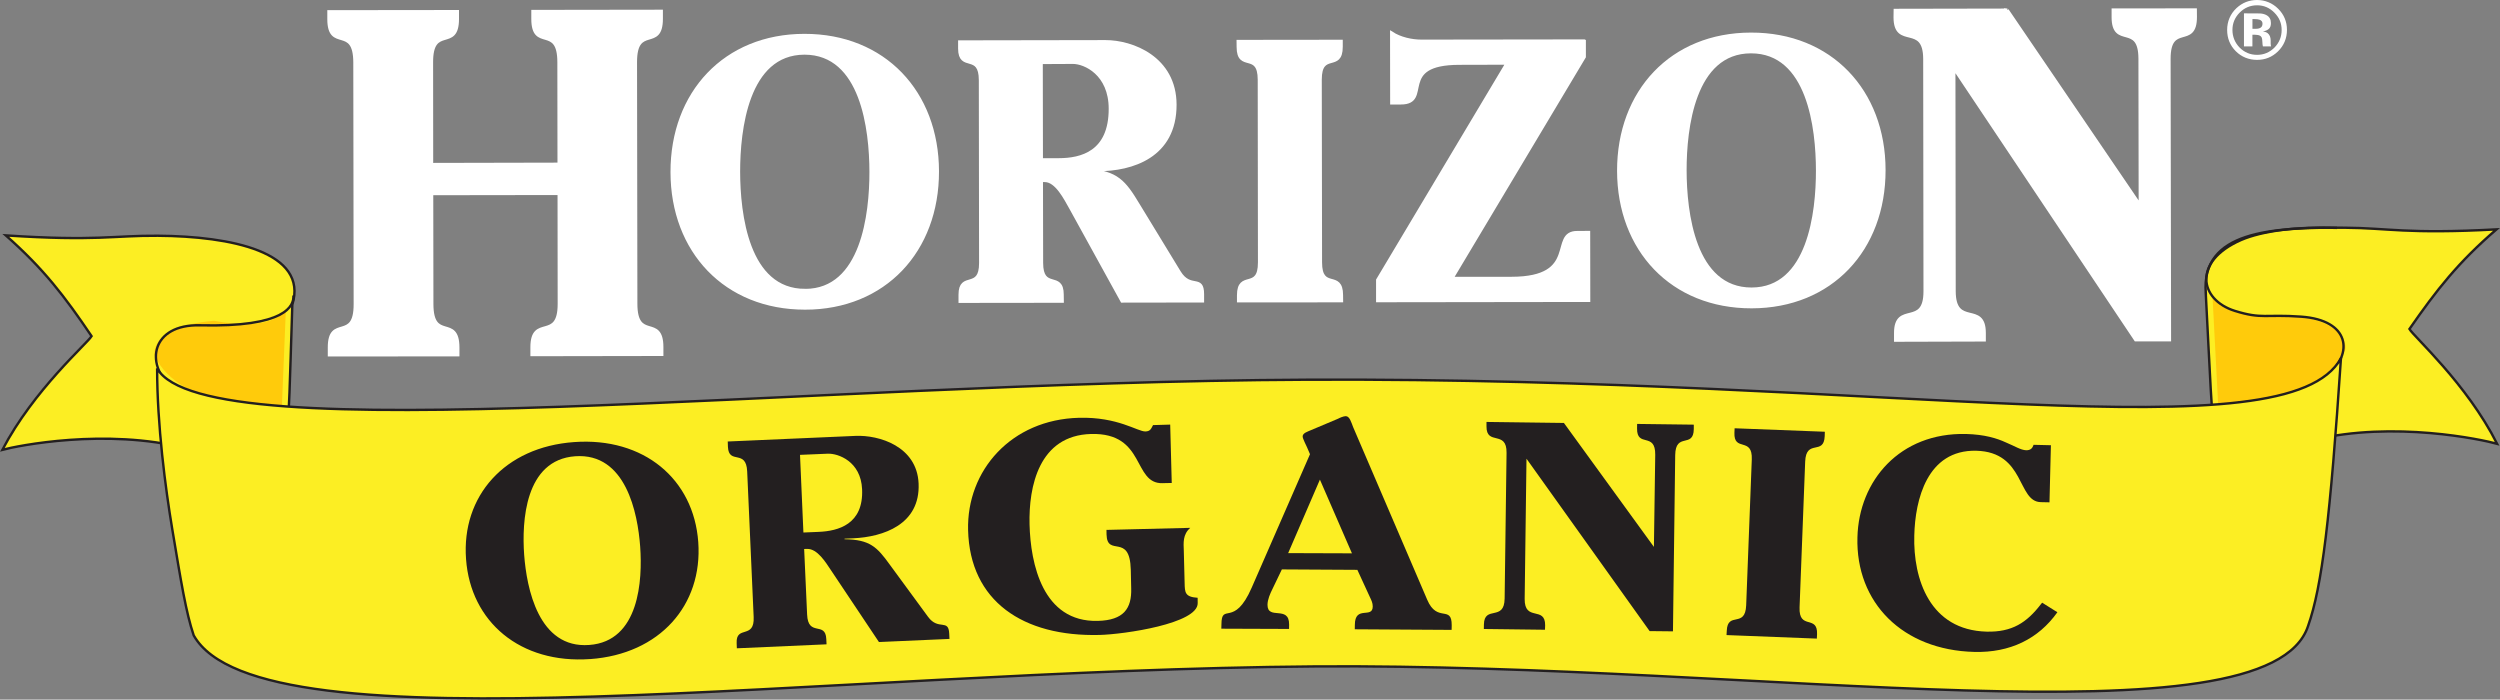
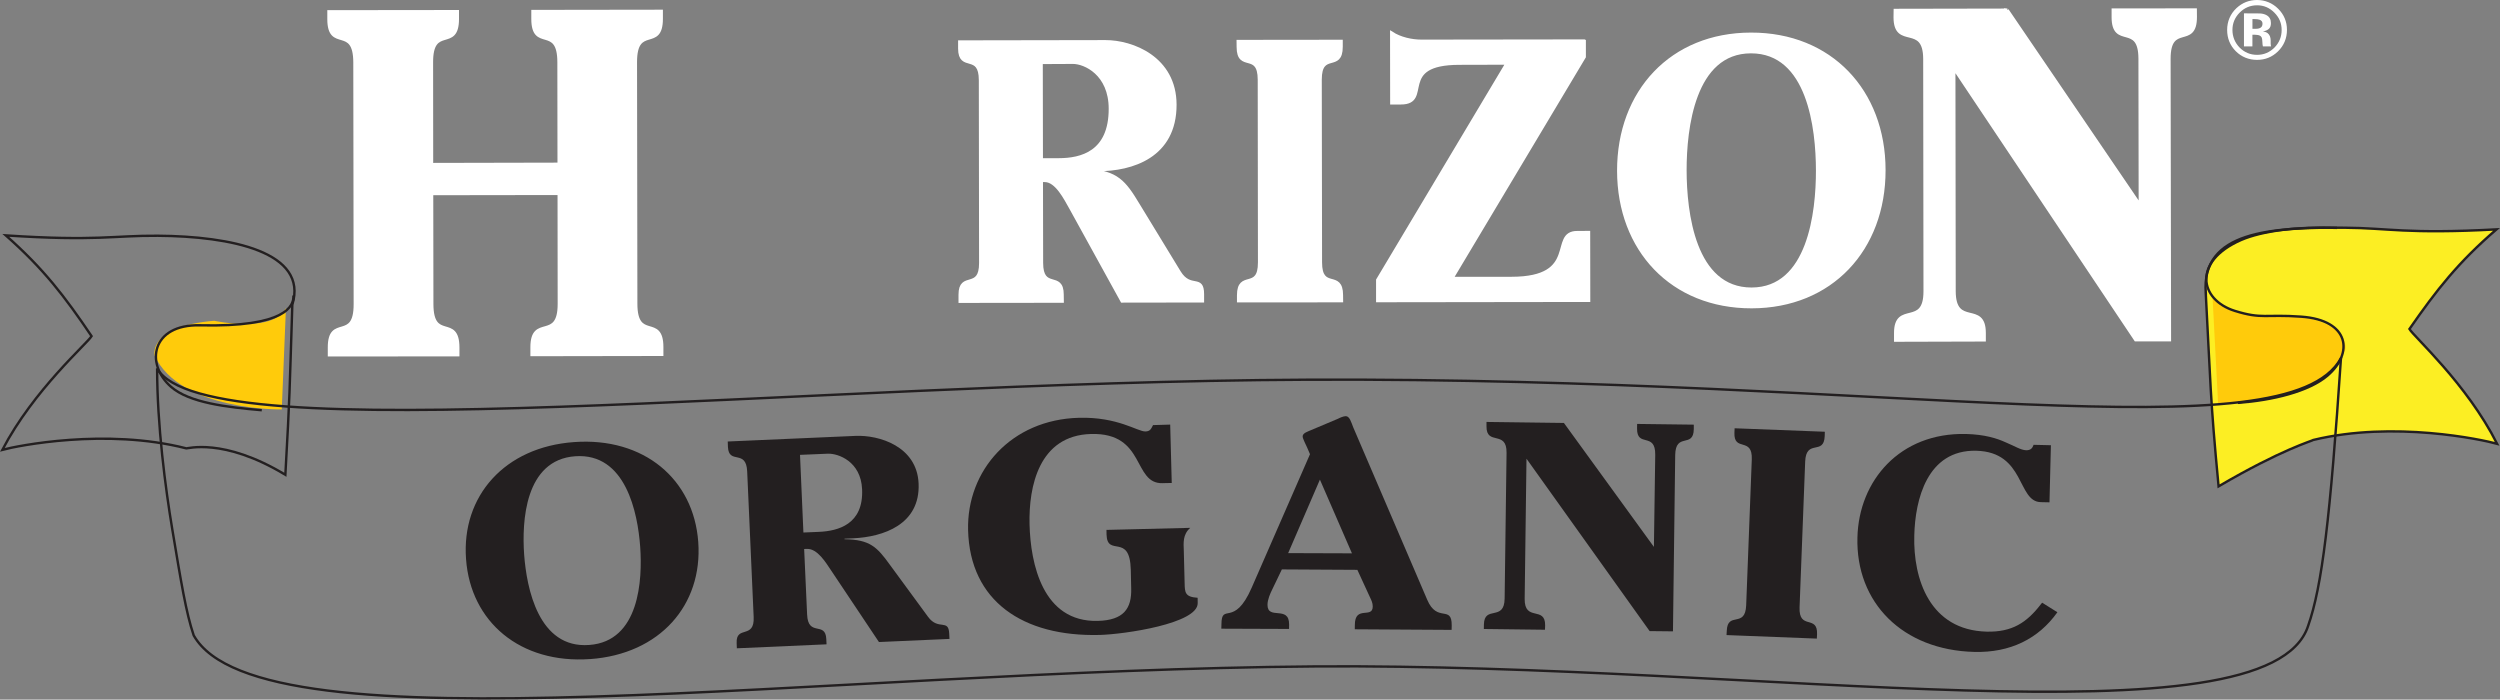
<svg xmlns="http://www.w3.org/2000/svg" id="Layer_1" data-name="Layer 1" viewBox="0 0 793.65 222.1">
  <rect x="0" y="0" width="793.65" height="222.1" fill="#808080" stroke="none" />
  <defs>
    <style>
      .cls-1 {
        stroke: #fff;
        stroke-width: 1.01px;
      }

      .cls-1, .cls-2 {
        fill: none;
        stroke-miterlimit: 3.86;
      }

      .cls-2 {
        stroke: #231f20;
        stroke-width: .77px;
      }

      .cls-3 {
        fill: #231f20;
      }

      .cls-3, .cls-4, .cls-5, .cls-6 {
        stroke-width: 0px;
      }

      .cls-4 {
        fill: #ffcb0b;
      }

      .cls-5 {
        fill: #fff;
      }

      .cls-6 {
        fill: #fcee23;
      }
    </style>
  </defs>
-   <path class="cls-6" d="m92.8,96.75c5.15-16.76-19.47-21.75-42.71-21.91-14.02-.1-19.39,1.79-48.25-.11,12,10.6,18.67,19.31,27.23,31.99-1.42,2.37-18.38,17.06-28.32,36.08,4.75-1.28,32.9-6.97,58.33-.48.25.24,11.65-3.58,31.51,8.4,1.48-26.34,1.29-25.41,2.21-53.97" />
  <path class="cls-2" d="m92.8,96.75c5.15-16.76-19.47-21.75-42.71-21.91-14.02-.1-19.39,1.79-48.25-.11,12,10.6,18.67,19.31,27.23,31.99-1.42,2.37-18.38,17.06-28.32,36.08,4.75-1.28,32.9-6.97,58.33-.48.25.24,11.65-3.58,31.51,8.4,1.48-26.34,1.29-25.41,2.21-53.97Z" />
  <path class="cls-6" d="m700.25,93.09c-1.57-19.78,20.83-20.95,44.06-20.8,14.03.09,19.36,2.07,48.23.53-12.13,10.44-18.92,19.08-27.64,31.63,1.38,2.42,18.16,17.3,27.84,36.44-4.72-1.32-32.8-7.39-58.31-1.23-.27.26-10.11,3.01-30.12,14.74-2.74-28.79-2.54-32.94-4.07-61.31" />
  <path class="cls-2" d="m700.25,93.09c-1.57-19.78,20.83-20.95,44.06-20.8,14.03.09,19.36,2.07,48.23.53-12.13,10.44-18.92,19.08-27.64,31.63,1.38,2.42,18.16,17.3,27.84,36.44-4.72-1.32-32.8-7.39-58.31-1.23-.27.26-10.11,3.01-30.12,14.74-2.74-28.79-2.54-32.94-4.07-61.31Z" />
  <path class="cls-5" d="m137.02,52.2l-.03-32.41c-.04-12.24,8.22-3.4,8.22-13.79v-2.32s-40.8.05-40.8.05v2.34c.01,10.38,8.23,1.54,8.25,13.79l.11,76.69c.03,12.23-8.23,3.41-8.21,13.78v2.34s40.79-.04,40.79-.04v-2.34c-.04-10.39-8.25-1.54-8.26-13.79l-.05-35.03,40.46-.06.04,35.04c.02,12.23-8.66,3.4-8.66,13.79v2.34l41.22-.07v-2.32c-.01-10.36-8.24-1.56-8.26-13.77l-.11-76.68c-.02-12.28,8.23-3.44,8.21-13.82v-2.34l-40.77.06v2.36c0,10.36,8.26,1.51,8.27,13.76l.04,32.37-40.47.09" />
  <path class="cls-1" d="m137.02,52.2l-.03-32.41c-.04-12.24,8.22-3.4,8.22-13.79v-2.32s-40.8.05-40.8.05v2.34c.01,10.38,8.23,1.54,8.25,13.79l.11,76.69c.03,12.23-8.23,3.41-8.21,13.78v2.34s40.79-.04,40.79-.04v-2.34c-.04-10.39-8.25-1.54-8.26-13.79l-.05-35.03,40.46-.06.04,35.04c.02,12.23-8.66,3.4-8.66,13.79v2.34l41.22-.07v-2.32c-.01-10.36-8.24-1.56-8.26-13.77l-.11-76.68c-.02-12.28,8.23-3.44,8.21-13.82v-2.34l-40.77.06v2.36c0,10.36,8.26,1.51,8.27,13.76l.04,32.37-40.47.09Z" />
-   <path class="cls-5" d="m255.6,97.81c25.18-.04,42.04-18.21,41.99-43.42-.04-25.05-16.93-43.18-42.23-43.14-25.18.02-42.05,18.22-42,43.4.03,25.05,16.94,43.18,42.24,43.15m0-5.61c-18.41.04-21.12-24.35-21.14-37.71,0-13.22,2.64-37.59,20.92-37.64,18.37,0,21.11,24.37,21.13,37.73.02,13.21-2.65,37.6-20.91,37.63Z" />
-   <path class="cls-1" d="m255.6,97.81c25.18-.04,42.04-18.21,41.99-43.42-.04-25.05-16.93-43.18-42.23-43.14-25.18.02-42.05,18.22-42,43.4.03,25.05,16.94,43.18,42.24,43.15Zm0-5.61c-18.41.04-21.12-24.35-21.14-37.71,0-13.22,2.64-37.59,20.92-37.64,18.37,0,21.11,24.37,21.13,37.73.02,13.21-2.65,37.6-20.91,37.63Z" />
  <path class="cls-5" d="m330.54,19.84l10.09-.05c3.75,0,11.84,3.61,11.84,14.75.01,13.93-9.21,16.17-16.37,16.18h-5.51l-.05-30.89m.05,37.46h1.09c3.72-.01,6.54,5.72,8.33,8.88l16.19,29.39,25.55-.04v-2.13c0-6.09-3.88-1.27-7.39-7.02l-13.05-21.41c-4.35-7.23-6.78-10.29-15.93-10.88v-.23h3.16c10.79,0,24.49-4.22,24.47-20.61-.02-14.89-13.61-20.04-22.07-20.02l-46.28.08v2.11c.02,7.25,6.57,1.02,6.58,10.04l.08,58.01c.02,8.99-6.54,2.82-6.53,10.08v2.11s32.43-.04,32.43-.04l-.03-2.12c0-7.25-6.54-1.05-6.54-10.07l-.05-26.12Z" />
-   <path class="cls-1" d="m330.54,19.84l10.09-.05c3.75,0,11.84,3.61,11.84,14.75.01,13.93-9.21,16.17-16.37,16.18h-5.51l-.05-30.89Zm.05,37.46h1.09c3.72-.01,6.54,5.72,8.33,8.88l16.19,29.39,25.55-.04v-2.13c0-6.09-3.88-1.27-7.39-7.02l-13.05-21.41c-4.35-7.23-6.78-10.29-15.93-10.88v-.23h3.16c10.79,0,24.49-4.22,24.47-20.61-.02-14.89-13.61-20.04-22.07-20.02l-46.28.08v2.11c.02,7.25,6.57,1.02,6.58,10.04l.08,58.01c.02,8.99-6.54,2.82-6.53,10.08v2.11s32.43-.04,32.43-.04l-.03-2.12c0-7.25-6.54-1.05-6.54-10.07l-.05-26.12Z" />
+   <path class="cls-1" d="m330.54,19.84l10.09-.05c3.75,0,11.84,3.61,11.84,14.75.01,13.93-9.21,16.17-16.37,16.18h-5.51Zm.05,37.46h1.09c3.72-.01,6.54,5.72,8.33,8.88l16.19,29.39,25.55-.04v-2.13c0-6.09-3.88-1.27-7.39-7.02l-13.05-21.41c-4.35-7.23-6.78-10.29-15.93-10.88v-.23h3.16c10.79,0,24.49-4.22,24.47-20.61-.02-14.89-13.61-20.04-22.07-20.02l-46.28.08v2.11c.02,7.25,6.57,1.02,6.58,10.04l.08,58.01c.02,8.99-6.54,2.82-6.53,10.08v2.11s32.43-.04,32.43-.04l-.03-2.12c0-7.25-6.54-1.05-6.54-10.07l-.05-26.12Z" />
  <path class="cls-5" d="m393.06,13.16l.02,1.75c.01,7.83,6.68,1.15,6.7,10.4l.07,57.99c.02,9.25-6.66,2.61-6.66,10.46v1.74s32.7-.02,32.7-.02l-.02-1.79c-.02-7.85-6.67-1.17-6.67-10.42l-.09-58c0-9.24,6.67-2.57,6.66-10.42v-1.73l-32.7.04" />
  <path class="cls-1" d="m393.06,13.16l.02,1.75c.01,7.83,6.68,1.15,6.7,10.4l.07,57.99c.02,9.25-6.66,2.61-6.66,10.46v1.74s32.7-.02,32.7-.02l-.02-1.79c-.02-7.85-6.67-1.17-6.67-10.42l-.09-58c0-9.24,6.67-2.57,6.66-10.42v-1.73l-32.7.04Z" />
  <path class="cls-5" d="m502.93,13.01l-51.63.07c-3.18,0-6.81-.81-9.51-2.57l.03,22.16h2.94c9.84-.02-1.65-12.56,18.47-12.59l15.23-.04-41.11,68.85v6.56l67-.09-.03-21.56-3.62.02c-8.8,0,1.08,14.51-20.81,14.55l-18.99.02,42.05-70.34v-5.03" />
  <path class="cls-1" d="m502.93,13.01l-51.63.07c-3.18,0-6.81-.81-9.51-2.57l.03,22.16h2.94c9.84-.02-1.65-12.56,18.47-12.59l15.23-.04-41.11,68.85v6.56l67-.09-.03-21.56-3.62.02c-8.8,0,1.08,14.51-20.81,14.55l-18.99.02,42.05-70.34v-5.03Z" />
  <path class="cls-5" d="m556.09,97.38c25.18-.04,42.04-18.2,42-43.41-.03-25.04-16.94-43.18-42.23-43.12-25.19.01-42.04,18.2-42,43.39.04,25.06,16.94,43.18,42.23,43.14m-.02-5.6c-18.36.02-21.12-24.36-21.14-37.72-.02-13.2,2.66-37.6,20.92-37.63,18.38-.02,21.13,24.35,21.14,37.7.03,13.21-2.65,37.61-20.93,37.65Z" />
  <path class="cls-1" d="m556.09,97.38c25.18-.04,42.04-18.2,42-43.41-.03-25.04-16.94-43.18-42.23-43.12-25.19.01-42.04,18.2-42,43.39.04,25.06,16.94,43.18,42.23,43.14Zm-.02-5.6c-18.36.02-21.12-24.36-21.14-37.72-.02-13.2,2.66-37.6,20.92-37.63,18.38-.02,21.13,24.35,21.14,37.7.03,13.21-2.65,37.61-20.93,37.65Z" />
  <path class="cls-5" d="m637.22,3.22l-35.57.07-.03,2.22c.03,9.98,9.4,1.49,9.42,13.24l.09,73.74c.01,11.73-9.36,3.28-9.35,13.23v2.28l28.14-.08v-2.23c-.01-9.97-9.53-1.46-9.56-13.24l-.09-70.87,57.72,86.3h10.74s-.15-89.23-.15-89.23c0-11.77,8.37-3.28,8.36-13.29l-.02-2.21-26.07.03v2.23c0,9.97,8.5,1.49,8.52,13.24l.07,46.62-42.23-62.05" />
  <path class="cls-1" d="m637.22,3.22l-35.57.07-.03,2.22c.03,9.98,9.4,1.49,9.42,13.24l.09,73.74c.01,11.73-9.36,3.28-9.35,13.23v2.28l28.14-.08v-2.23c-.01-9.97-9.53-1.46-9.56-13.24l-.09-70.87,57.72,86.3h10.74s-.15-89.23-.15-89.23c0-11.77,8.37-3.28,8.36-13.29l-.02-2.21-26.07.03v2.23c0,9.97,8.5,1.49,8.52,13.24l.07,46.62-42.23-62.05Z" />
  <path class="cls-4" d="m702.37,93.89l1.79,34.28s32.2.53,40.38-17.1c0,0,2.24-9.28-18.9-11.06,0,0-19.1,1.89-23.27-6.13" />
  <path class="cls-2" d="m741.89,72.35c-12.56-.51-23.82.98-30.43,3.84-15.5,6.77-13.28,18.97-2,22.5,8.68,2.71,9.58,1.01,21.1,1.84,15.45,1.12,16.64,11.65,8.28,18.75-5.85,4.97-17.31,7.8-28.41,8.61" />
  <path class="cls-4" d="m90.77,97.85l-1.32,32.13s-32.2.54-40.37-17.09c0,0-2.24-9.28,18.9-11.06,0,0,18.62,4.04,22.79-3.98" />
  <path class="cls-2" d="m93.16,93.79c.19,3.33-2.39,10.14-29.68,9.48-15.48-.37-17.43,12.35-9.17,19.54,5.79,5.07,17.7,6.46,28.8,7.42" />
-   <path class="cls-6" d="m743.16,113.73c-17,30.82-140.58,5.95-328.22,6.81-161.85.72-349.7,23.43-365.06-3.58-.01,17.9,2.66,38.17,4.8,51,2.83,16.95,4.37,26.54,6.81,33.75,21.14,37.48,199.06,11.03,356.01,9.85,141.77-1.06,302.58,25.65,315.22-12.82,4.45-12.63,7.03-34.24,10.44-85.01" />
  <path class="cls-2" d="m743.16,113.73c-17,30.82-140.58,5.95-328.22,6.81-161.85.72-349.7,23.43-365.06-3.58-.01,17.9,2.66,38.17,4.8,51,2.83,16.95,4.37,26.54,6.81,33.75,21.14,37.48,199.06,11.03,356.01,9.85,141.77-1.06,302.58,25.65,315.22-12.82,4.45-12.63,7.03-34.24,10.44-85.01Z" />
  <path class="cls-3" d="m187.04,204.75c-16.09,1.2-19.85-18.03-20.64-28.64-.76-10.55.21-30.11,16.2-31.27,16.1-1.15,19.85,18.05,20.63,28.68.76,10.53-.2,30.09-16.19,31.23m.33,4.48c22.06-1.58,35.74-17.11,34.3-37.15-1.43-19.96-17.26-33.35-39.43-31.74-22.01,1.57-35.78,17.11-34.29,37.16,1.44,19.94,17.25,33.31,39.41,31.72Z" />
  <path class="cls-3" d="m253.98,144.4l8.81-.37c3.27-.13,10.51,2.42,10.89,11.28.5,11.12-7.53,13.28-13.8,13.54l-4.83.2-1.08-24.66m1.31,29.89l.92-.02c3.29-.13,5.97,4.34,7.61,6.78l15.22,22.78,22.39-.99-.08-1.67c-.2-4.87-3.42-.87-6.71-5.33l-12.16-16.58c-4.05-5.61-6.32-7.96-14.36-8.06v-.18l2.77-.12c9.45-.44,21.32-4.33,20.74-17.42-.53-11.83-12.62-15.42-20.03-15.09l-40.56,1.78.06,1.7c.26,5.78,5.78.59,6.11,7.77l2.06,46.25c.32,7.19-5.65,2.49-5.4,8.27l.06,1.66,28.48-1.26-.08-1.66c-.23-5.8-5.78-.57-6.09-7.8l-.94-20.82Z" />
  <path class="cls-3" d="m369.08,153.39c-9.57.25-5.24-16.06-22.69-15.62-16.58.44-19.85,16.68-19.55,28.73.32,12.44,4.15,31.05,21.65,30.61,8.31-.2,10.79-4,10.62-10.28l-.13-5.97c-.3-11.88-7.52-3.82-7.7-11.21l-.02-1.43,26.6-.65c-2.43,2.12-2.14,4.79-2.05,7.33l.26,10.17c.07,2.99.07,4.44,4.13,4.7l.02,1.67c.17,6.53-23.39,9.94-31.12,10.13-24.38.62-41.2-10.74-41.77-33.26-.48-18.98,13.71-35.13,35.21-35.68,12.31-.33,18.62,4.39,21.07,4.34,1.67-.04,1.85-.99,2.43-2.02l5.45-.16.49,18.53-2.9.06" />
  <path class="cls-3" d="m419.02,152.26l10.17,23.4-20.25-.07,10.08-23.33m11.9,28.67l3.97,8.63c.48,1,.9,1.84.9,2.96-.01,4.03-5.68-.5-5.68,5.88l-.02,1.37,30.74.19.03-1.43c.04-6.63-4.62-.65-7.79-8.17l-23.51-54.79c-.59-1.5-1.1-3.46-2.34-3.46-.73.01-1.95.54-2.43.81l-8.8,3.71c-.8.38-2.47.83-2.45,1.93-.02.68,1.23,3.01,1.4,3.46l.93,2.17-18.5,42.35c-5.61,12.9-9.58,4.55-9.61,11.65l-.04,1.39,21.5.08.02-1.39c.05-6.27-6.89-1.24-6.86-6.3.02-1.65.84-3.52,1.55-4.94l3.01-6.27,23.99.14Z" />
  <path class="cls-3" d="m525.05,173.62l.42-29.23c.09-7.41-5.86-2.14-5.77-8.39l.02-1.42,17.99.23v1.42c-.09,6.23-5.79.85-5.9,8.25l-.71,55.95-7.41-.08-39.09-54.73-.58,44.51c-.07,7.37,6.55,2.12,6.5,8.39l-.05,1.4-19.41-.24.02-1.41c.1-6.25,6.48-.85,6.58-8.24l.61-46.26c.11-7.37-6.43-2.15-6.37-8.41v-1.41l24.58.32,28.57,39.35" />
  <path class="cls-3" d="m579.31,137.07l-.04,1.4c-.25,6.25-5.91.71-6.2,8.09l-1.78,46.24c-.28,7.37,5.79,2.24,5.55,8.53l-.07,1.4-28.67-1.12.08-1.37c.25-6.28,5.87-.71,6.16-8.08l1.78-46.27c.3-7.38-5.77-2.28-5.51-8.54l.06-1.39,28.65,1.1" />
  <path class="cls-3" d="m650.65,159.47l-2.8-.06c-7.51-.18-4.87-15.92-20.47-16.32-15.63-.36-19.41,15.61-19.67,26.91-.39,13.88,4.96,30.05,22.97,30.52,8.11.19,12.73-2.88,17.2-8.68l.42-.51,4.84,3.03c-6.05,8.51-15.04,12.88-26.35,12.6-22.82-.57-37.7-15.68-37.13-36.37.45-18.03,13.47-33.3,34.46-32.82,5.96.16,9.84,1.38,12.68,2.69,2.87,1.19,4.67,2.4,6.42,2.48,1.43,0,1.97-.62,2.37-1.73l5.49.13-.45,18.13" />
  <path class="cls-5" d="m723.16,16.32c-1.83,1.79-4.05,2.69-6.64,2.69s-4.92-.92-6.75-2.75c-1.82-1.83-2.74-4.09-2.74-6.76s1-5.08,2.97-6.93c1.84-1.71,4.03-2.57,6.52-2.57s4.85.92,6.71,2.78c1.86,1.85,2.79,4.1,2.79,6.72s-.96,4.97-2.86,6.82m-12.19-12.29c-1.51,1.54-2.26,3.37-2.26,5.48s.77,4.06,2.29,5.6c1.54,1.54,3.37,2.3,5.54,2.3s3.96-.78,5.51-2.31c1.51-1.55,2.28-3.41,2.28-5.58s-.76-3.93-2.28-5.48c-1.54-1.57-3.37-2.36-5.51-2.36s-4.05.79-5.57,2.36Zm1.4,10.72V4.24c.65,0,1.62,0,2.93.01,1.29,0,2.02,0,2.17.02.82.05,1.5.23,2.05.54.95.52,1.41,1.36,1.41,2.51,0,.88-.24,1.52-.73,1.91-.5.4-1.1.64-1.82.71.68.13,1.18.34,1.52.6.63.51.95,1.29.95,2.36v.93c0,.1,0,.21.02.3.01.1.02.21.04.31l.06.29h-2.59c-.09-.33-.15-.82-.17-1.45-.03-.63-.08-1.06-.18-1.28-.15-.37-.41-.62-.8-.77-.21-.08-.52-.15-.97-.17l-.61-.04h-.6v3.7h-2.7Zm5.01-8.47c-.38-.15-.93-.22-1.64-.22h-.68v3.08h1.09c.66,0,1.18-.13,1.55-.39.37-.26.55-.68.55-1.26s-.3-.98-.87-1.21Z" />
</svg>